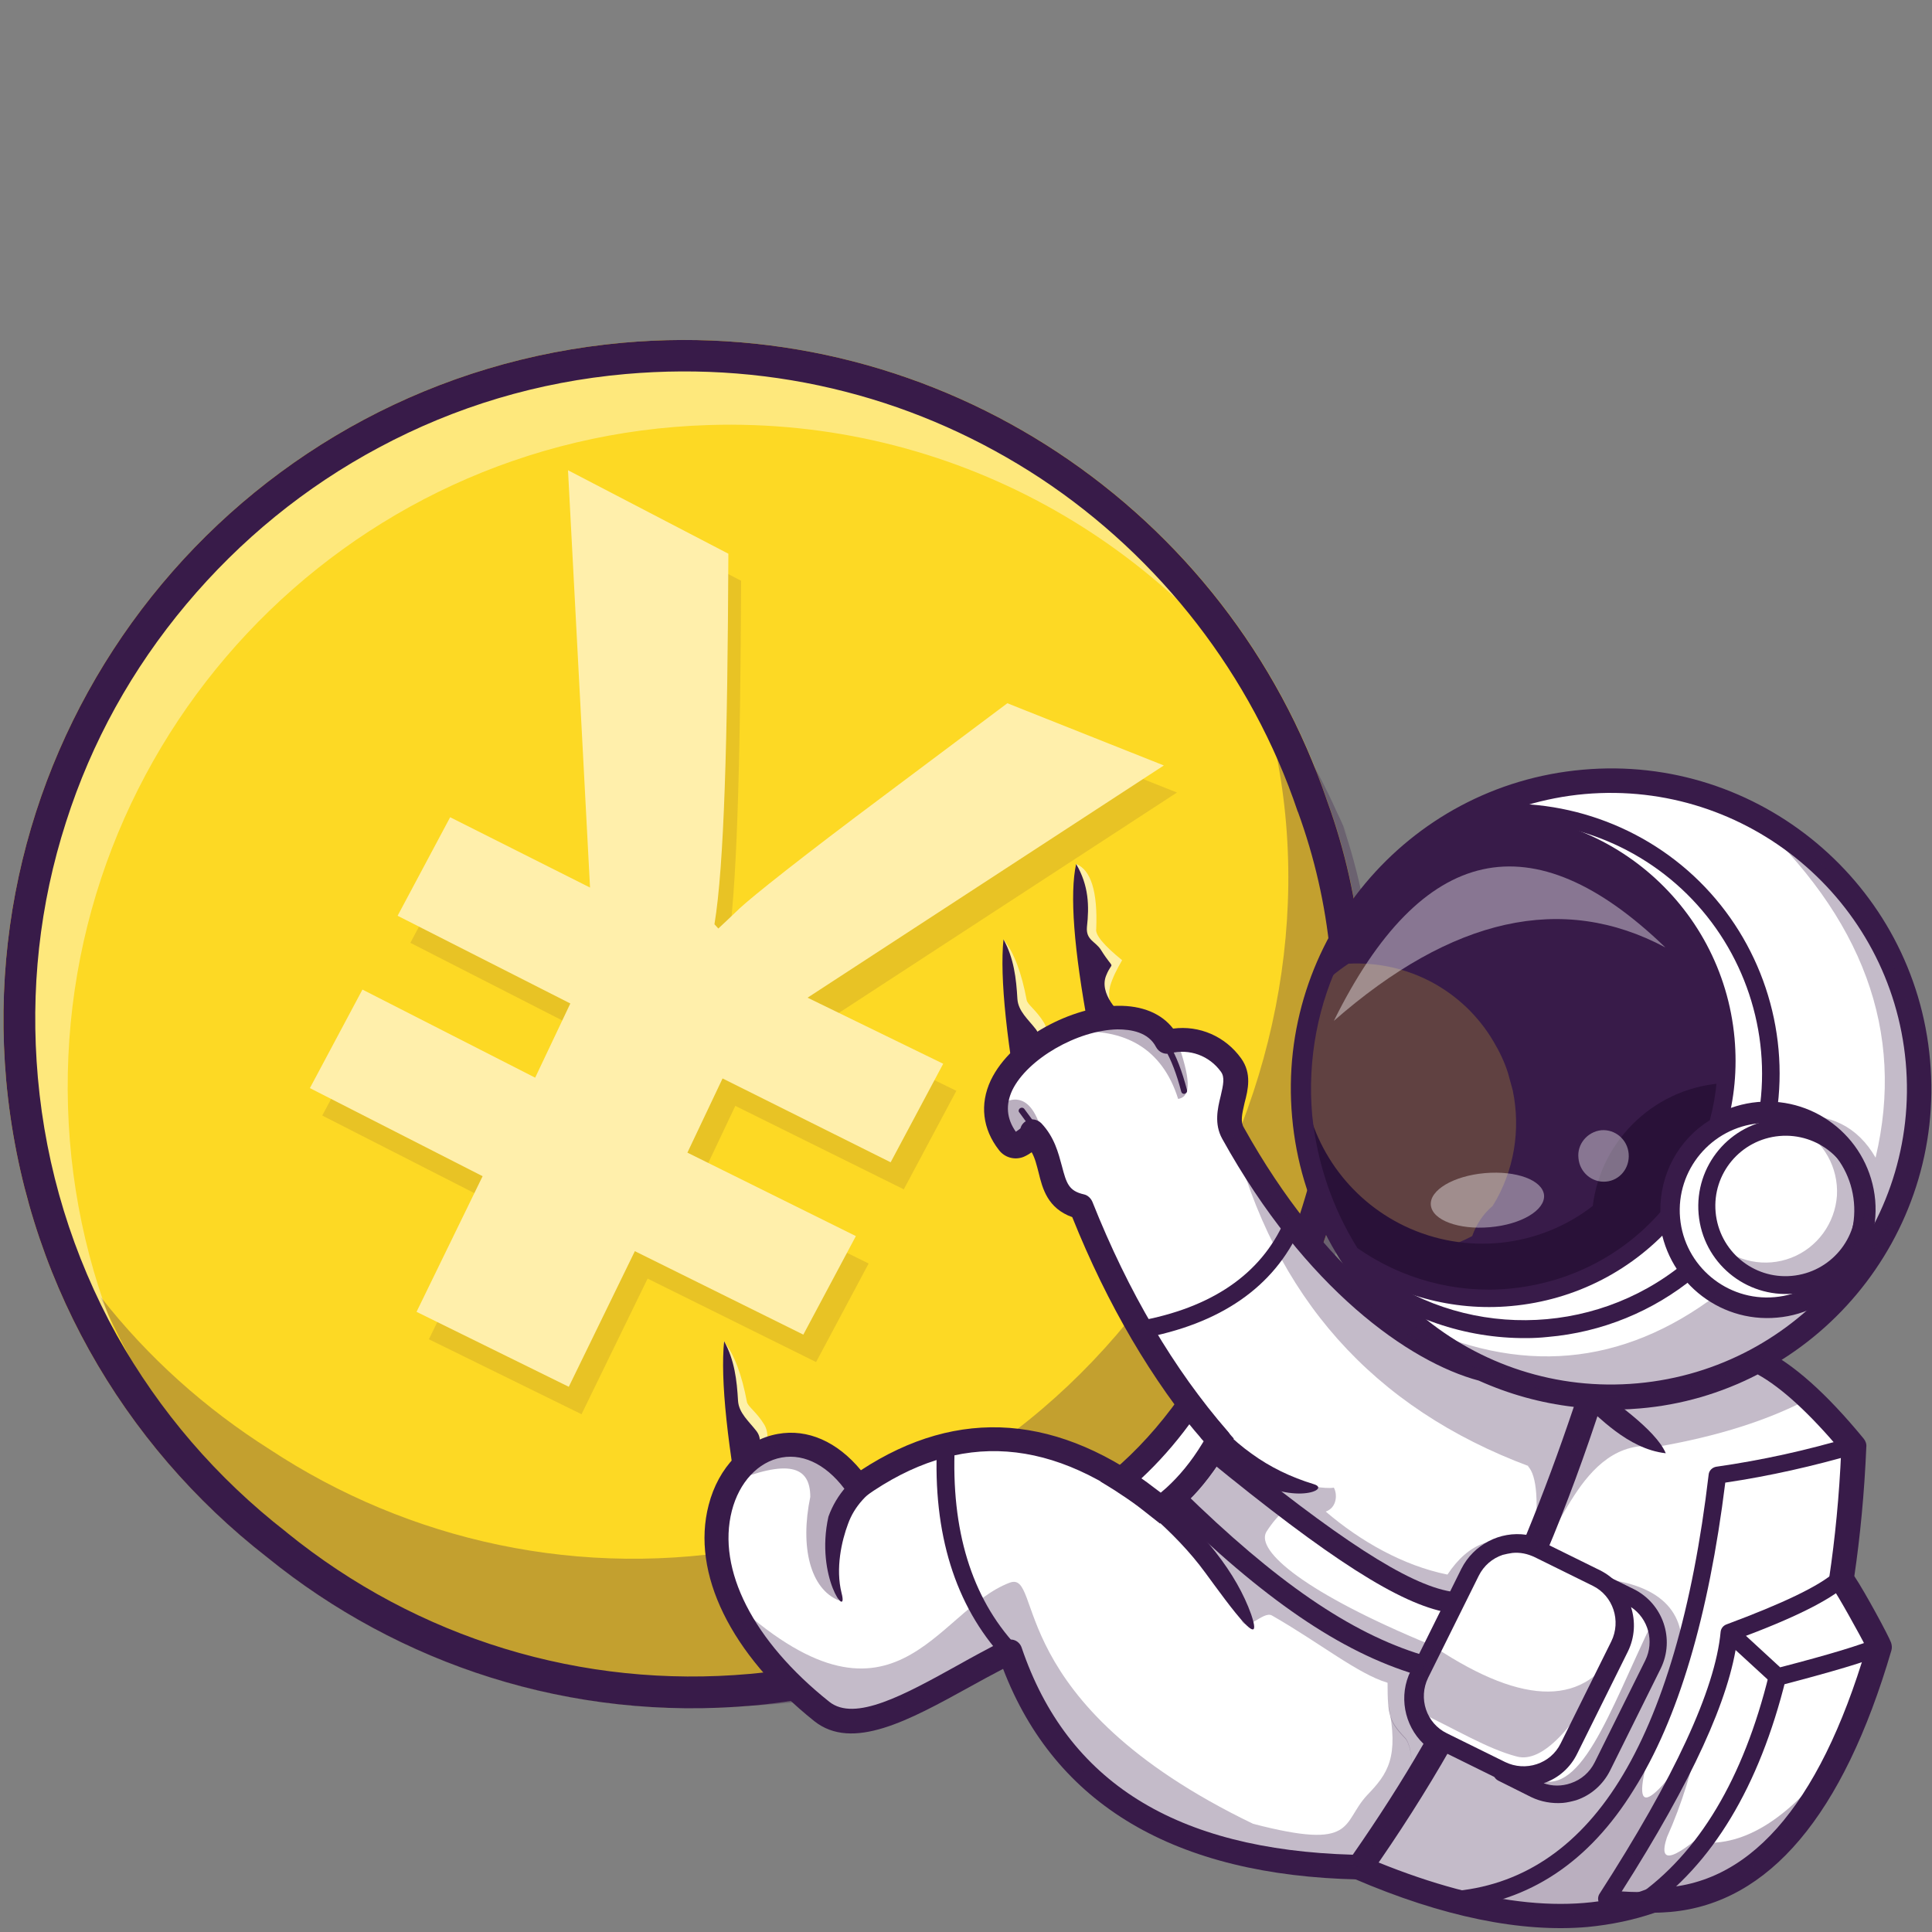
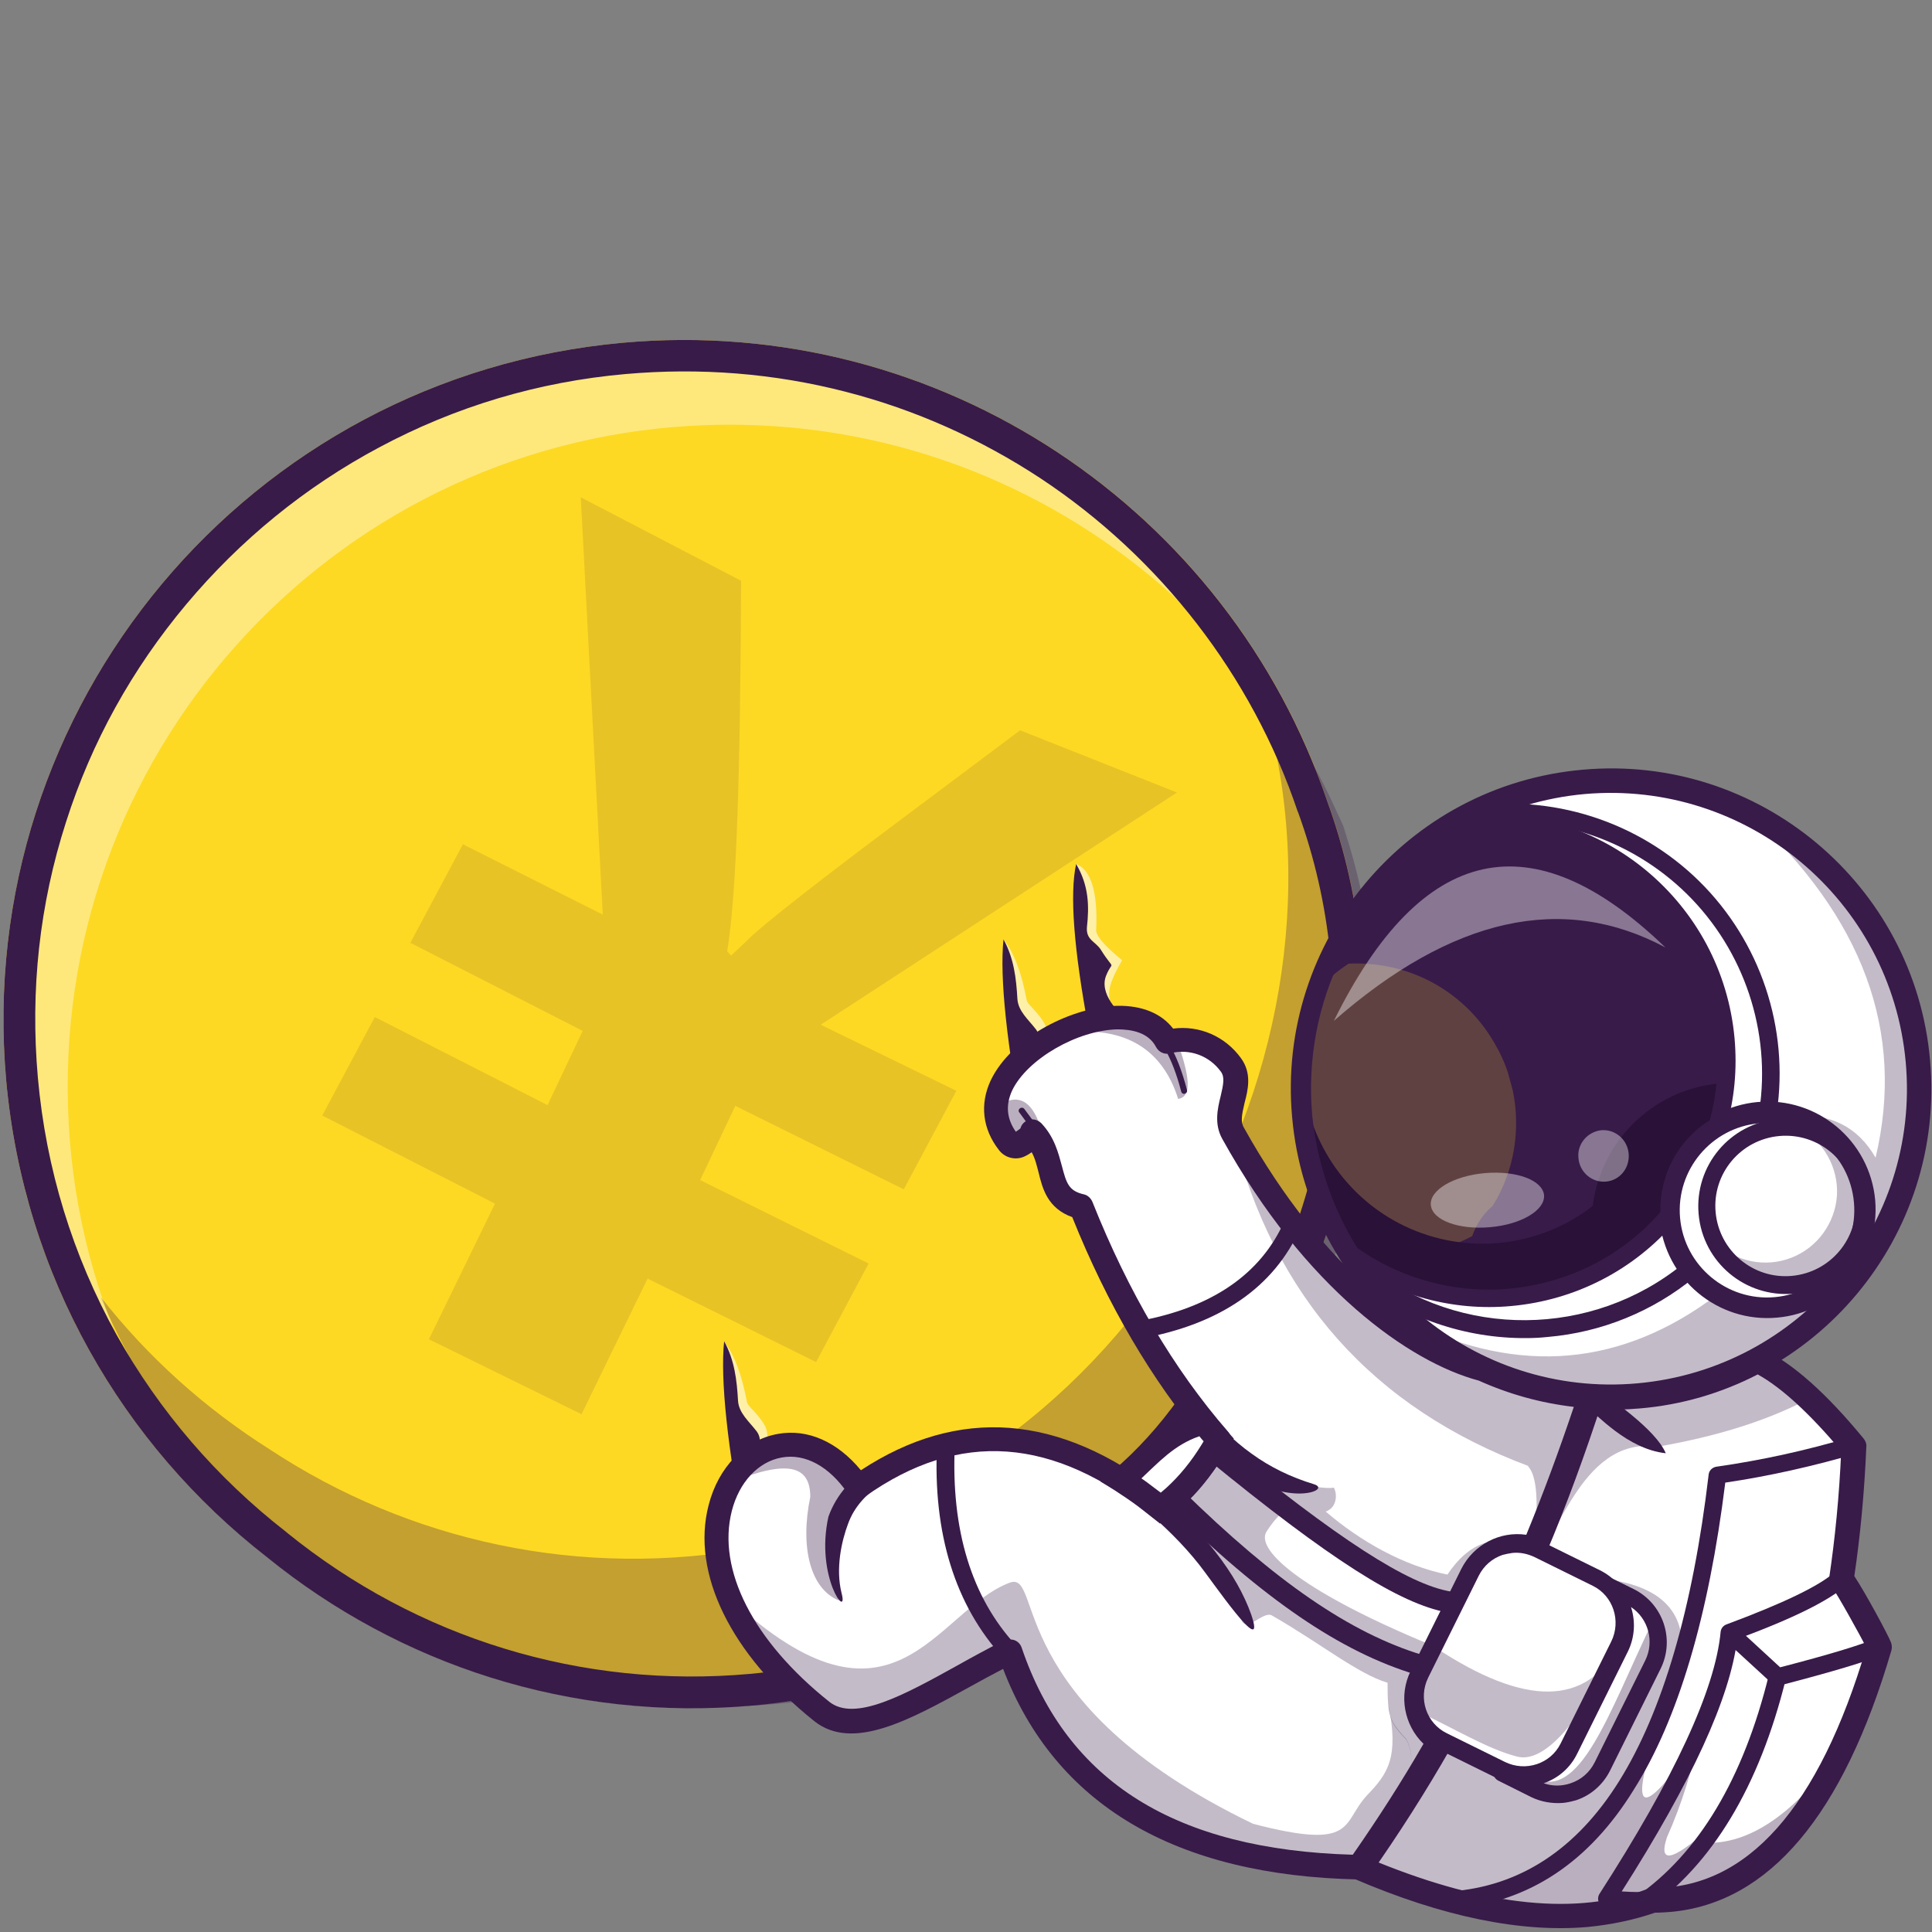
<svg xmlns="http://www.w3.org/2000/svg" version="1.1" id="图层_1" x="0px" y="0px" viewBox="0 0 500 500" style="enable-background:new 0 0 500 500;" xml:space="preserve">
  <rect x="0" y="0" width="500" height="500" fill="#808080" stroke="none" />
  <style type="text/css"> .st0{fill-rule:evenodd;clip-rule:evenodd;fill:#FDD924;} .st1{opacity:0.3;} .st2{fill-rule:evenodd;clip-rule:evenodd;fill:#381B49;} .st3{opacity:0.4;} .st4{fill:#FFFFFF;} .st5{opacity:0.6;} .st6{fill-rule:evenodd;clip-rule:evenodd;fill:#FFFFFF;} .st7{fill:#381B49;} .st8{opacity:0.2;} .st9{opacity:0.35;} .st10{opacity:0.8;} .st11{fill-rule:evenodd;clip-rule:evenodd;fill:#291138;} .st12{fill:#E8C325;} .st13{fill:#FFEFAB;} </style>
  <g>
    <g>
      <path class="st0" d="M343.5,207.3c37.2,102.1-38.8,224.2-148.7,234c-47.2,4.2-91.6-10.7-125.7-38.4C31.8,374,6.2,330.3,1.6,279.6 C-7,182.9,64.4,97.4,161.2,88.7C243.7,81.3,318,132.2,343.5,207.3z" />
    </g>
    <g>
      <g class="st1">
        <path class="st2" d="M92.3,413.3c35.8,23.7,80.5,33.9,126,25.3c99.8-18.9,160.8-131.7,129.3-224.8c0.7,1.5,1.3,2.9,1.9,4.4 c-1.1-2.8-2.3-5.5-3.6-8.2c-5.6-12.5-12.7-24-20.9-34.6c31.7,93.2-29.3,206.1-129.2,225c-45.5,8.6-90.2-1.7-126-25.3 c-16.6-10.5-31.5-23.8-43.7-39.4c0.1,0.4,0.3,0.9,0.5,1.3C40.5,369.1,63.7,395.3,92.3,413.3z" />
      </g>
    </g>
    <g class="st3">
      <path class="st4" d="M17.6,286.5C14.7,192,88.9,112.9,183.4,110c63-2,119.1,30.4,150.4,80.2C306.1,129.3,243.8,87.8,172.7,90 C78.1,93,3.9,172,6.8,266.5c1,31.5,10.4,60.8,26.1,85.7C23.7,332.1,18.3,309.9,17.6,286.5z" />
    </g>
    <g>
      <g class="st5">
        <path class="st6" d="M269.3,279.1c-5.2-15.3-9.2-27-9.6-36c2.8,3.5,4.7,8.8,6,15.7c0.2,1.2,2.5,2.6,4.5,5.9 c1.3,2.2,0.8,5,0.2,7.3C269.8,274.2,269.9,276.2,269.3,279.1" />
      </g>
      <g>
        <path class="st2" d="M272.7,281.7c-3.5,3.7-6,8.1-7.5,13.1c-4.7-24.5-6.5-41.8-5.5-51.7c2.7,4.9,3.3,10.1,3.6,15.4 c0.2,3.2,2.8,5.3,4.8,7.9c1.8,2.4,0.2,4.8,0.4,7.2C268.9,278.2,271.5,280.6,272.7,281.7" />
      </g>
      <g class="st5">
        <path class="st6" d="M288.4,261.5c-7.4-10.7-10.7-23.3-9.9-37.9c3.8,1.5,5.6,7.1,5.2,16.8c-0.3,1.5,1.9,4.2,6.7,8.1 c-1.4,2.4-2.5,4.6-3.1,6.7C286.7,257.8,287.1,259.9,288.4,261.5z" />
      </g>
      <g>
        <path class="st2" d="M281.7,266.1c3.6-1.4,7-2.1,10.2-2.2c-2.3-1.5-7.6-6.8-5.6-11.5c1.7-4.2,2.3-0.7-1.4-6.6 c-1.4-2.2-3.9-2.5-3.6-5.9c0.6-5.4,0.5-10.7-2.8-16.3C276.8,231.4,277.9,245.6,281.7,266.1" />
      </g>
    </g>
    <g>
      <path class="st7" d="M161.9,96.8c19.3-1.7,38.4-0.2,57,4.6c17.9,4.6,34.9,12.2,50.4,22.4c31,20.5,54.7,51.1,66.5,86.1 c0,0.1,0,0.1,0.1,0.2c8.6,23.6,11.1,48.7,7.4,74.7c-3.5,24.5-12.5,48.8-26.2,70.3c-13.6,21.4-31.7,39.8-52.2,53.2 c-21.8,14.3-45.7,22.6-70.8,24.9c-43.4,3.9-86-9.1-119.9-36.6c0,0-0.1-0.1-0.1-0.1c-18-14-32.8-31.2-43.9-51 c-11.4-20.6-18.3-43-20.4-66.6c-2-22.6,0.4-44.8,7.3-66.2c6.6-20.7,17.1-39.6,31.1-56.3c14-16.7,30.8-30.4,49.9-40.6 C117.9,105.2,139.3,98.8,161.9,96.8 M161.2,88.7C64.4,97.4-7,182.9,1.6,279.6C6.2,330.3,31.8,374,69.1,403 c34.1,27.7,78.5,42.6,125.7,38.4c109.9-9.8,185.8-131.9,148.7-234C318,132.2,243.7,81.3,161.2,88.7L161.2,88.7z" />
    </g>
    <g>
      <ellipse transform="matrix(0.995 -0.104 0.104 0.995 -27.087 44.969)" class="st6" cx="417" cy="281.8" rx="79.7" ry="79.7" />
    </g>
    <g>
      <path class="st7" d="M424.3,364.3c-45.5,4.1-85.9-29.6-89.9-75.2c-4.1-45.5,29.6-85.9,75.2-89.9c45.5-4.1,85.9,29.6,89.9,75.2 C503.6,319.9,469.9,360.3,424.3,364.3z M410.1,205.5c-42,3.8-73.2,41-69.4,83.1c3.8,42,41,73.2,83.1,69.4s73.2-41,69.4-83.1 C489.4,232.9,452.2,201.8,410.1,205.5z" />
    </g>
    <g>
      <path class="st2" d="M349.7,324.6c-6.6-10.4-10.9-22.5-12.1-35.7c-2.8-31.3,12.9-60,38.1-75.3c1.4-0.2,2.8-0.4,4.3-0.5 c33.9-3,63.8,22,66.8,55.8c0.7,7.8-0.1,15.3-2.1,22.4c-7.9,4.6-13,13.5-12.5,23.2c-10.1,11.8-24.6,19.7-41.2,21.2 C375.6,337.1,361.2,332.8,349.7,324.6z" />
    </g>
    <g class="st8">
      <g>
        <path class="st0" d="M390.3,277.8c0.4,1.5,0.8,2.9,1.2,4.4c2.1,10.1,0.4,20.9-5.2,29.9l0,0c-2.4,2-4.2,4.7-5.3,7.8 c-8.3,4.4-18.1,6.1-27.9,4.2c-17-15.2-21.2-42.6-8.5-71.4c1.4-1.2,2.9-2.3,4.4-3.3c15.3-0.8,29.7,6.9,37.5,20.1 C388.1,272.2,389.4,274.9,390.3,277.8" />
      </g>
    </g>
    <g>
      <path class="st7" d="M390.9,336.5c-14.8,1.3-29.6-2.7-41.7-11.3c-0.1-0.1-0.1-0.1-0.2-0.2c-7-10.9-11.1-23-12.2-36 c-2.8-30.8,12-59.9,38.4-76c0.1-0.1,0.2-0.1,0.3-0.1c1.5-0.2,2.9-0.4,4.3-0.5c34.2-3.1,64.6,22.3,67.6,56.5 c0.7,7.7,0,15.3-2.1,22.7c-0.1,0.2-0.2,0.3-0.3,0.4c-8,4.7-12.6,13.3-12.1,22.5c0,0.2-0.1,0.4-0.2,0.5 C422,327.4,407.2,335,390.9,336.5z M350.2,324c11.8,8.4,26.2,12.2,40.6,11c15.8-1.4,30.2-8.8,40.5-20.7 c-0.4-9.6,4.4-18.5,12.6-23.4c2-7.1,2.7-14.4,2-21.8c-3-33.4-32.6-58.1-66-55.2c-1.3,0.1-2.7,0.3-4.1,0.5 c-25.9,15.8-40.3,44.3-37.6,74.5C339.4,301.5,343.4,313.4,350.2,324z" />
    </g>
    <g>
      <path class="st7" d="M464.2,334.8c-12.5,1.1-23.5-8.1-24.6-20.6c-1.1-12.5,8.1-23.5,20.6-24.6c12.5-1.1,23.5,8.1,24.6,20.6 S476.6,333.6,464.2,334.8z M460.5,294c-10,0.9-17.4,9.7-16.5,19.7c0.9,10,9.7,17.4,19.7,16.5c10-0.9,17.4-9.7,16.5-19.7 C479.4,300.5,470.5,293.1,460.5,294z" />
    </g>
    <g>
      <path class="st7" d="M459.9,341c-15.4,1.4-29-10-30.4-25.4c-1.4-15.4,10-29,25.4-30.4c15.4-1.4,29,10,30.4,25.4 C486.6,326,475.2,339.7,459.9,341z M455.3,290.7c-12.4,1.1-21.6,12.1-20.5,24.5c1.1,12.4,12.1,21.6,24.5,20.5s21.6-12.1,20.5-24.5 C478.7,298.7,467.7,289.6,455.3,290.7z" />
    </g>
    <g>
      <path class="st6" d="M454.9,351.9L454.9,351.9c-9.3,5-19.7,8.3-30.8,9.3c-4.2,0.4-8.4,0.4-12.6,0.1l0,0 c-4.4,13.6-9.3,26.8-14.6,39.6c-6.1-2.1-13,0.6-15.9,6.5l-13.1,26.4c-3,6-0.9,13.2,4.6,16.7c-6.5,11.3-13.4,22.2-20.8,32.7 c30.9,13.2,56.2,16,76,8.4c26.3,0.2,45.9-21.6,58.7-65.6c-0.8-2.1-8.6-16.2-9.8-17.5c1.6-10.5,2.7-22,3.2-34.4 C470.4,362.9,462.1,355.5,454.9,351.9z" />
    </g>
    <g class="st1">
      <path class="st2" d="M414.7,457.1c-3.2,6.4-11,9.1-17.5,5.9l-8.6-4.3c6.4,3.2,14.3,0.5,17.5-5.9l13.1-26.4c2-4,1.7-8.6-0.3-12.2 c1.8,3.5,1.9,7.8,0,11.6l-2.7,5.4l-10.4,21c-3.2,6.4-11,9.1-17.5,5.9l-15-7.4c-2.4-1.2-4.3-3.1-5.5-5.3c0.8,1.6,1.9,3,3.2,4.1 c0.4,0.4,0.9,0.7,1.3,1c-0.6,1-1.1,2-1.7,3c-2.6,4.4-5.2,8.7-7.9,12.9c-3.6,5.7-7.3,11.3-11.2,16.8c11.3,4.9,21.9,8.3,31.8,10.4 c13.7-7.4,23.7-14.4,29.8-21c9.1-10.3,16.4-24.8,22-43.3c1.6-12.5-5.7-19.5-22-20.9c1,0.5,1.9,1.1,2.7,1.8l6.2,3.1 c6.4,3.2,9.1,11.1,5.9,17.5L414.7,457.1z" />
    </g>
    <g>
      <path class="st7" d="M410.9,498.7c-17.2,1.5-37.5-2.6-60.5-12.5c-0.9-0.4-1.5-1.1-1.8-2c-0.3-0.9-0.1-1.9,0.5-2.7 c6.8-9.6,13.3-19.7,19.3-30.1c-5-4.8-6.5-12.5-3.3-18.9l13.1-26.4c3.1-6.3,10-9.8,16.8-8.8c4.9-11.9,9.4-24.2,13.5-36.8 c0.1-0.3,0.2-0.5,0.4-0.8c0.6-0.9,1.7-1.5,2.9-1.4c4,0.3,8.1,0.2,12.1-0.1c10.5-0.9,20.4-3.9,29.6-8.9c0.9-0.5,2-0.5,2.9-0.1 c7.7,3.8,16.2,11.3,25.9,23.1c0.5,0.6,0.8,1.4,0.7,2.2c-0.5,11.9-1.6,23.2-3.1,33.4c2.8,4.2,8.9,15.5,9.5,17.2 c0.2,0.6,0.3,1.3,0.1,2c-12.5,42.7-31.7,65.4-57.1,67.7c-1.4,0.1-2.7,0.2-4.1,0.2C422.8,496.9,417,498.1,410.9,498.7z M356.5,481.9c28.3,11.5,51.9,13.9,70,6.9c0.4-0.1,0.8-0.2,1.2-0.2c24.4,0.2,43-20.7,55.3-62.2c-1.7-3.4-7.6-14-8.8-15.5 c-0.6-0.7-0.9-1.7-0.8-2.6c1.5-10.1,2.6-21.1,3.1-32.8c-8.1-9.6-15.3-16.3-21.6-19.8c-9.5,4.9-19.8,7.9-30.5,8.8 c-3.5,0.3-7.1,0.4-10.6,0.3c-4.2,12.8-8.9,25.4-14,37.5c-0.6,1.5-2.4,2.3-3.9,1.8c-4.7-1.6-9.8,0.5-12,4.9l-13.1,26.4 c-2.2,4.5-0.7,9.9,3.5,12.7c1.4,0.9,1.9,2.8,1,4.2C369.3,462.4,363,472.4,356.5,481.9z M474.2,410.7 C474.2,410.8,474.2,410.8,474.2,410.7C474.2,410.8,474.2,410.8,474.2,410.7z" />
    </g>
    <g class="st9">
      <path class="st2" d="M424.1,492.9c1.2-0.4,2.4-0.8,3.5-1.2c20.3,0.2,36.6-12.9,48.9-39.1c-12,16.8-23.8,24.9-35.5,24.3 C433.3,482.8,427.6,488.2,424.1,492.9" />
    </g>
    <g>
      <path class="st7" d="M457.7,290.1c-0.2,0-0.4,0-0.5,0c-1.2-0.2-2.1-1.3-1.9-2.6c3.1-20.5-3.9-41.5-18.7-56.1 c-14.8-14.6-35.8-21.3-56.4-18c-1.2,0.2-2.4-0.6-2.6-1.9c-0.2-1.2,0.6-2.4,1.9-2.6c21.9-3.6,44.5,3.6,60.3,19.2 c15.8,15.6,23.3,38,20,60C459.6,289.3,458.7,290,457.7,290.1z" />
    </g>
    <g>
      <path class="st7" d="M400.6,346c-1.9,0.2-3.7,0.3-5.6,0.3c-15.8,0.1-31.4-5.2-43.8-15.1c-1-0.8-1.1-2.2-0.4-3.2 c0.8-1,2.2-1.1,3.2-0.4c23.8,19,58.1,18.7,81.7-0.6c1-0.8,2.4-0.7,3.2,0.3c0.8,1,0.7,2.4-0.3,3.2 C427.8,339.4,414.5,344.8,400.6,346z" />
    </g>
    <g>
      <g class="st5">
        <path class="st6" d="M196.9,383.1c-5.2-15.3-9.2-27-9.6-36c2.8,3.5,4.7,8.8,6,15.7c0.2,1.2,2.5,2.6,4.5,5.9 c1.3,2.2,0.8,5,0.2,7.3C197.5,378.2,197.5,380.2,196.9,383.1" />
      </g>
      <g>
        <path class="st2" d="M200.4,385.7c-3.5,3.7-6,8.1-7.5,13.1c-4.7-24.5-6.5-41.8-5.5-51.7c2.7,4.9,3.3,10.1,3.6,15.4 c0.2,3.2,2.8,5.3,4.8,7.9c1.8,2.4,0.2,4.8,0.4,7.2C196.5,382.2,199.2,384.6,200.4,385.7" />
      </g>
    </g>
    <g>
      <path class="st6" d="M396.9,400.9c-6.1-2.1-13,0.6-15.9,6.5l-13.1,26.4c-3,6-0.9,13.2,4.6,16.7c-6.5,11.3-13.4,22.2-20.8,32.7 c-47.8-1-77.9-19.6-90.3-55.8c-19.1,9.5-38.2,23.8-48.6,15.5c-55.1-44.2-13-90.6,9.3-58.2c25.5-18,51.6-16.2,78.3,5.5 c5.5-3.8,10.5-9.7,15.1-17.6c-14.3-16.4-26.2-36.6-35.6-60.4c-10.2-2.5-5.8-12.1-12.6-19.3c0.2,1-2.7,2.9-3.6,3.3 c-1,0.4-2.1,0.1-2.7-0.8c-15.8-20.1,31.9-43.7,41.1-26c6.2-1.6,12.8,0.8,16.5,6s-2.6,12,0.5,17.6c22,39.5,48.3,56.8,64.7,61.1l0,0 c8.6,4,17.9,6.4,27.7,7l0,0C407.1,375,402.2,388.2,396.9,400.9z" />
    </g>
    <g>
      <path class="st7" d="M351.9,486.4c-0.1,0-0.2,0-0.3,0c-47.5-1-78.5-19.3-92-54.5c-2.9,1.5-5.8,3.1-8.7,4.7 c-15.6,8.6-30.3,16.7-40.2,8.8c-21.6-17.3-31.9-38.3-27.3-55.9c2.5-9.8,9.4-16.9,17.9-18.4c7.7-1.4,15.4,2,21.5,9.4 c25.3-16.6,51.4-14.6,77.7,5.9c3.9-3.2,7.7-7.6,11.1-13.2c-13.5-16-25-35.5-34.1-58.2c-6.4-2.3-7.7-7.4-8.7-11.5 c-0.5-1.9-0.9-3.7-1.8-5.3c-1.1,0.8-2.1,1.2-2.1,1.2c-2.3,0.9-4.9,0.2-6.4-1.8c-4.2-5.4-5-11.8-2.1-18 c5.4-11.3,21.3-19.1,32.8-19.3c6.4-0.1,11.4,2,14.4,5.9c6.8-0.9,13.5,2,17.6,7.7c2.8,3.9,1.8,8.1,0.9,11.5c-0.7,3-1.1,4.9-0.2,6.4 c20.7,37.2,46,55.2,62.8,59.6c0.2,0,0.4,0.1,0.6,0.2c8.3,3.9,17.3,6.1,26.6,6.8c1.1,0.1,2.1,0.7,2.6,1.8c0.4,0.8,0.4,1.7,0.2,2.4 c-4.4,13.6-9.3,27-14.7,39.7c-0.6,1.5-2.4,2.3-3.9,1.8c-4.7-1.6-9.8,0.5-12,4.9l-13.1,26.4c-2.2,4.5-0.7,9.9,3.5,12.7 c1.4,0.9,1.9,2.8,1,4.2c-6.5,11.4-13.6,22.5-21,33C353.7,485.9,352.8,486.3,351.9,486.4z M261.1,424.3c0.5,0,1,0,1.5,0.2 c0.8,0.3,1.5,1,1.8,1.9c11.8,34.8,39.9,52.3,85.7,53.6c6.4-9.2,12.6-18.8,18.3-28.7c-5-4.8-6.5-12.5-3.3-18.9l13.1-26.4 c3.2-6.3,10-9.8,16.8-8.8c4.4-10.7,8.5-21.8,12.3-33.1c-8.6-1-16.8-3.3-24.6-6.8c-18-4.8-44.9-23.8-66.4-62.6 c-2.1-3.8-1.2-7.8-0.4-11c0.7-3,1.1-4.9,0.1-6.3c-3-4.2-8.2-6.1-13.2-4.8c-1.4,0.4-2.9-0.3-3.6-1.6c-2-3.9-6.5-4.6-10-4.6 c-10.4,0.2-23.3,7.7-27.2,15.7c-1.8,3.8-1.5,7.4,0.9,10.8c0.4-0.3,0.9-0.6,1.2-0.9c0.2-0.8,0.8-1.6,1.7-2c1.2-0.6,2.7-0.3,3.7,0.7 c3.4,3.6,4.4,7.7,5.3,11c1.2,4.6,1.8,6.5,5.7,7.4c1,0.2,1.8,1,2.2,1.9c9.3,23.4,21.1,43.4,35.1,59.5c0.9,1,1,2.5,0.4,3.7 c-4.8,8.2-10.2,14.5-16,18.6c-1.2,0.8-2.7,0.8-3.8-0.1c-25.7-20.9-50.1-22.7-74.5-5.4c-0.7,0.5-1.5,0.7-2.4,0.5 c-0.8-0.1-1.6-0.6-2.1-1.3c-4.8-7-11-10.4-17.1-9.3c-6.1,1.1-11,6.4-12.9,13.8c-3.9,15.2,5.5,33.7,25.2,49.4 c6.6,5.3,19.5-1.8,33.2-9.4c3.9-2.2,8-4.4,12.1-6.5C260.3,424.5,260.7,424.3,261.1,424.3z" />
    </g>
    <g class="st9">
      <path class="st2" d="M271.1,300.3c-1.9-14.3-6.4-18.8-13.4-13.7c-0.1,2.9,0.9,5.9,3.2,8.9c0.6,0.8,1.7,1.2,2.7,0.8 c1-0.4,3.8-2.3,3.6-3.3C269.4,295.3,270.4,297.9,271.1,300.3" />
    </g>
    <g class="st9">
      <path class="st2" d="M277.6,267.1l-1.1-0.9c10.2-4.3,21.5-4.4,25.5,3.4c0.8-0.2,1.7-0.4,2.6-0.4c3.4,9.7,3.9,14.6,0.3,15.2 C300.8,271.3,291,266,277.6,267.1" />
    </g>
    <g class="st9">
      <path class="st2" d="M223.4,383.8c-7.4,6.8-9.4,18.9-6.3,30.4c-7.4-3-10.1-13.8-7.4-26.8c0-8.1-5.8-9.8-20.7-3.7l1.2-1.9 c7.3-10.3,21.6-11.8,31.8,2.9C222.5,384.4,223,384.1,223.4,383.8" />
    </g>
    <g class="st1">
      <path class="st2" d="M324.3,472c-65.3-31.5-54.1-65.7-63-62.4c-19.3,7.3-29.9,43.5-72.3,4.2l0,0c3.9,9.2,11.4,19.2,23.7,29.1 c10.4,8.4,29.6-6,48.6-15.5c12.4,36.2,42.5,54.8,90.3,55.8c3.9-5.5,7.6-11.1,11.2-16.8c2.3-3.9,3.7-12.2,1.1-16.4 c-3.1-3.3-4.2-4.9-4.6-8.9c2.8,13.7-0.1,17.9-5.5,23.5C347.1,471.8,351.2,479,324.3,472" />
    </g>
    <g class="st1">
      <path class="st2" d="M293.8,385.4c11.4,8.1,20.5,19.2,27.3,33.3c1.1,4.6,5.7-2,8.1-0.6c12.4,7.1,22.2,15.1,29.9,17.4 c0,8.9,0.5,10.2,4.8,14.7c2.6,4.2,1.1,12.5-1.1,16.4c2.7-4.3,5.3-8.6,7.9-12.9c0.2-1.3,0.4-2.6,0.4-4c-1.4-1.2-2.5-2.6-3.2-4.1 c-2-3.6-2.3-8.2-0.4-12.1c-0.4-0.9-0.8-1.8-1.2-2.7c-4-1.1-8.4-2.8-13.1-5.3c-3-1.5-6.1-3.2-9.1-5c7.5,4.4,15.2,7.9,23.2,10.6 c1.5-3.7,1.2-4.4,3-5.4c-32.5-13.4-45.3-24.3-42.6-29.2c1.5-2.4,3.3-4.5,5.3-6.1l-0.1,0.1c5.7,4.4,10.9,8.1,15.7,11.3 c8.7,4,17.5,8.3,26.5,12.9c2.9-6.6,6.5-11,10.8-13.2c2.8-1.6,6.3-2.2,9.5-1.4c0.5,0.1,1.1,0.2,1.6,0.3c0,0,0-0.1,0-0.1 c-10.1-4-17.1-0.8-22.4,7.2c-11.4-2.3-22.5-8.6-31.5-16.3c3-1.1,3-4.6,2.1-6.2c-2.4,0.4-7.1-0.6-9.3-1.2 c-9.3-2.7-14.2-4.7-21.7-12.3c0.4,0.5,0.9,1,1.3,1.5c-4.6,7.9-9.6,13.7-15.1,17.6C298.2,388.5,296,386.9,293.8,385.4" />
    </g>
    <g class="st1">
      <path class="st2" d="M319,293.2c10.7,42.4,36.3,71.2,76.8,86.3l-0.4-0.1c2.4,2.5,2.9,9.6,1.5,21.1c0,0,0.1,0,0.1,0 c2.5-5.9,4.9-12,7.1-18.1c2.6-6.9,5-13.9,7.3-21l0,0c-9.8-0.7-19.2-3.1-27.7-7l0,0C367.3,350,341,332.7,319,293.2" />
    </g>
    <g>
      <path class="st7" d="M404.4,466.6c-2.8,0.2-5.6-0.3-8.1-1.5l-8.6-4.3c-1.1-0.6-1.6-1.9-1-3c0.6-1.1,1.9-1.6,3-1l0,0 c2.6,1.3,5.5,1.5,8.2,0.5c2.7-0.9,4.9-2.8,6.2-5.4l13.1-26.4c2.6-5.2,0.5-11.6-4.6-14.3c-1.1-0.6-1.5-1.9-1-3c0.6-1.1,1.9-1.5,3-1 l8.3,4.1c7.5,3.8,10.6,12.9,6.9,20.5l-13.1,26.4c-1.8,3.6-4.9,6.4-8.8,7.7C406.8,466.2,405.6,466.5,404.4,466.6z M399.5,461.5 c2.2,0.8,4.7,0.8,7,0c2.7-0.9,4.9-2.8,6.2-5.4l13.1-26.4c2.4-4.9,0.8-10.8-3.7-13.8c1.2,3.7,1,7.8-0.8,11.5l-13.1,26.4 C406.4,457.5,403.3,460.2,399.5,461.5z" />
    </g>
    <g>
      <path class="st7" d="M460.2,436.2c-0.6,0.1-1.3-0.2-1.7-0.6l-12.3-11.3c-0.9-0.8-1-2.3-0.1-3.2c0.8-0.9,2.3-1,3.2-0.1l11.4,10.5 c12.7-3.3,21-5.8,24.8-7.5c1.1-0.5,2.5,0,3,1.2c0.5,1.1,0,2.5-1.2,3c-4.2,1.8-12.9,4.4-26.7,8 C460.4,436.1,460.3,436.2,460.2,436.2z" />
    </g>
    <g>
      <path class="st7" d="M424.9,495c-0.8,0.1-1.6-0.3-2.1-1c-0.7-1-0.5-2.4,0.6-3.1c16.2-11.2,27.8-30.6,34.4-57.5 c0.3-1.2,1.5-2,2.7-1.7c1.2,0.3,2,1.5,1.7,2.7c-6.9,28-19.1,48.2-36.2,60.1C425.6,494.8,425.2,494.9,424.9,495z" />
    </g>
    <g>
      <path class="st7" d="M376.7,493.9c-0.3,0-0.6,0.1-1,0.1c-1.2,0.1-2.3-0.8-2.4-2.1c-0.1-1.2,0.8-2.3,2.1-2.4c0,0,0,0,0,0 c17.9-1.3,32.6-10.9,43.6-28.5c11.2-17.9,19.1-44.6,23.2-79.4c0.1-1,0.9-1.8,1.9-2c11.9-1.7,23.7-4.3,35-7.7 c1.2-0.3,2.5,0.3,2.8,1.5c0.4,1.2-0.3,2.5-1.5,2.8c-11,3.2-22.4,5.8-33.9,7.5c-4.3,34.6-12.2,61.3-23.7,79.5 C411.2,482,395.6,492.2,376.7,493.9z" />
    </g>
    <g>
      <path class="st7" d="M409.9,363.5c-1.2-0.9-1.4-2.6-0.5-3.7c0.9-1.2,2.6-1.4,3.7-0.5c3.5,2.6,15.4,10.6,18,16.8 C421.1,375,413.4,366.1,409.9,363.5" />
    </g>
    <g>
      <path class="st7" d="M375.3,417.3c-0.2,0-0.5,0-0.7,0c-12.3-2.2-30.4-13.7-62.4-39.9c-1.2-0.9-1.3-2.7-0.4-3.8 c0.9-1.2,2.7-1.3,3.8-0.4c30.8,25.2,48.7,36.8,59.9,38.7c1.5,0.3,2.5,1.7,2.2,3.1C377.5,416.3,376.5,417.2,375.3,417.3z" />
    </g>
    <g>
      <path class="st7" d="M367.5,433.5c-0.3,0-0.7,0-1-0.1c-19.6-5.9-39.5-19.5-64.4-44c-1.1-1-1.1-2.8,0-3.8c1-1.1,2.8-1.1,3.8,0 c24.3,23.8,43.5,37,62.2,42.7c1.4,0.4,2.2,1.9,1.8,3.4C369.5,432.7,368.5,433.4,367.5,433.5z" />
    </g>
    <g>
      <path class="st7" d="M306.6,366.2c-0.9-1.2-0.6-2.9,0.6-3.7c1.2-0.9,2.9-0.6,3.7,0.6c3.8,5.3,8.1,9.6,13,13.1 c4.8,3.5,10.2,6.1,16.1,7.9c5,1.5-7.1,6.1-19.3-3.5C315.5,376.7,310.7,371.9,306.6,366.2" />
    </g>
    <g>
      <path class="st7" d="M294.8,389.4c-1.1-1-1.3-2.6-0.3-3.8c1-1.1,2.6-1.3,3.8-0.3c6.6,5.6,12.1,11,16.3,16.4 c4.3,5.5,7.3,10.8,9.2,16.1c4.3,12.6-10.4-9.1-13.4-12.8C306.4,399.9,301.2,394.7,294.8,389.4" />
    </g>
    <g>
      <path class="st7" d="M226.7,378.6c1.3-0.7,2.9-0.3,3.7,1c0.7,1.3,0.3,2.9-1,3.7c-5,2.9-8.3,6.6-9.9,11c-1.7,4.5-3.3,11.6-1.7,18 c1.9,7.2-6.9-4.1-3.4-19.8C216.5,386.7,220.6,382.1,226.7,378.6" />
    </g>
    <g>
      <path class="st7" d="M261.5,429.7c-0.7,0.1-1.4-0.2-1.9-0.7c-12.4-13.5-18.2-32.1-17.1-55.1c0.1-1.2,1.1-2.2,2.4-2.2 c1.2,0.1,2.2,1.1,2.2,2.4c-1,21.8,4.3,39.3,15.9,51.8c0.8,0.9,0.8,2.3-0.1,3.2C262.5,429.5,262,429.7,261.5,429.7z" />
    </g>
    <g>
      <path class="st7" d="M295.2,346.3c-1.2,0.1-2.2-0.7-2.4-1.8c-0.2-1.2,0.6-2.4,1.8-2.6c18.9-3.4,31.7-12.1,37.8-25.9 c0.5-1.1,1.8-1.6,3-1.1c1.1,0.5,1.6,1.9,1.1,3c-6.8,15.2-20.7,24.8-41.2,28.5C295.4,346.3,295.3,346.3,295.2,346.3z" />
    </g>
    <g>
      <path class="st6" d="M398.1,400.9l15,7.4c6.4,3.2,9.1,11.1,5.9,17.5l-13.1,26.4c-3.2,6.4-11,9.1-17.5,5.9l-15-7.4 c-6.4-3.2-9.1-11.1-5.9-17.5l13.1-26.4C383.9,400.4,391.7,397.8,398.1,400.9z" />
    </g>
    <g>
      <path class="st7" d="M395.5,461.7c-2.7,0.2-5.5-0.2-8.1-1.5l-15-7.4c-7.5-3.8-10.6-13-6.9-20.5l13.1-26.4c1.8-3.6,4.9-6.4,8.8-7.7 c3.9-1.3,8-1,11.7,0.8l15,7.4c7.6,3.8,10.6,13,6.9,20.5l-13.1,26.4C405.4,458.2,400.6,461.2,395.5,461.7z M391.4,401.9 c-0.8,0.1-1.7,0.3-2.5,0.5c-2.7,0.9-4.9,2.8-6.2,5.4l-13.1,26.4c-2.6,5.3-0.5,11.8,4.9,14.4l15,7.4c5.3,2.6,11.8,0.5,14.4-4.8 l13.1-26.4c2.6-5.3,0.5-11.8-4.8-14.4l-15-7.4c0,0,0,0,0,0C395.3,402.1,393.4,401.7,391.4,401.9z" />
    </g>
    <g>
      <path class="st7" d="M430.5,494c-4.6,0.4-9.6,0.3-14.9-0.3c-0.8-0.1-1.5-0.6-1.8-1.3c-0.3-0.7-0.3-1.5,0.1-2.2 c19.4-30.1,30-52.9,31.4-67.9c0.1-0.9,0.7-1.6,1.5-1.9c14.5-5.4,24-9.9,28.1-13.6l3,3.4c-4.5,4-13.7,8.6-28.3,14 c-1.9,15.3-11.7,36.7-29.9,65.3c11.9,0.8,21.8-1.3,29.5-6.2l2.4,3.8C445.7,491,438.7,493.3,430.5,494z" />
    </g>
    <g>
      <path class="st6" d="M312.9,369.7c-1.4-1.6-2.8-3.3-4.1-5.1c-0.3-0.4-0.6-0.8-0.9-1.2c-5.6,7.8-11.5,14.3-17.7,19.5 c2.1,1.3,4.2,2.8,6.3,4.3c1.3,1,2.6,1.9,3.8,3c1.2-0.8,2.4-1.8,3.5-2.8c3.5-3.2,6.9-7.2,10-12.2c0.5-0.8,1-1.7,1.5-2.5 C314.6,371.8,313.7,370.8,312.9,369.7z" />
    </g>
    <g>
-       <path class="st7" d="M300.2,394.3l-1.9-1.5c-1.3-1-2.5-2-3.7-2.9c-2-1.5-4.1-2.9-6.1-4.2l-3.7-2.3l3.3-2.8 c6-5.1,11.8-11.4,17.2-19l2.5-3.5l2.6,3.4c0.3,0.4,0.6,0.8,0.9,1.2c1.3,1.8,2.6,3.4,3.9,4.9l0.1,0.1c0.8,1,1.7,2,2.5,2.9l1.5,1.7 l-1.1,2c-0.5,0.9-1,1.8-1.6,2.6c-3.3,5.2-6.8,9.6-10.6,12.9c-1.2,1.1-2.5,2.1-3.8,3L300.2,394.3z M295.4,382.6c1,0.7,2,1.4,3,2.2 c0.7,0.5,1.3,1,2,1.5c0.5-0.4,0.9-0.8,1.4-1.2c3.3-3,6.5-6.8,9.4-11.6c0.1-0.2,0.2-0.3,0.3-0.5c-0.4-0.4-0.7-0.8-1.1-1.3 c-0.9-1-1.7-2-2.6-3.1C303.9,373.9,299.7,378.6,295.4,382.6z" />
+       <path class="st7" d="M300.2,394.3l-1.9-1.5c-1.3-1-2.5-2-3.7-2.9c-2-1.5-4.1-2.9-6.1-4.2l-3.7-2.3l3.3-2.8 c6-5.1,11.8-11.4,17.2-19l2.5-3.5l2.6,3.4c0.3,0.4,0.6,0.8,0.9,1.2c1.3,1.8,2.6,3.4,3.9,4.9l0.1,0.1c0.8,1,1.7,2,2.5,2.9l1.5,1.7 l-1.1,2c-0.5,0.9-1,1.8-1.6,2.6c-3.3,5.2-6.8,9.6-10.6,12.9c-1.2,1.1-2.5,2.1-3.8,3L300.2,394.3z M295.4,382.6c1,0.7,2,1.4,3,2.2 c0.7,0.5,1.3,1,2,1.5c0.5-0.4,0.9-0.8,1.4-1.2c3.3-3,6.5-6.8,9.4-11.6c0.1-0.2,0.2-0.3,0.3-0.5c-0.4-0.4-0.7-0.8-1.1-1.3 C303.9,373.9,299.7,378.6,295.4,382.6z" />
    </g>
    <g>
      <path class="st7" d="M306.5,283.1c-0.4,0-0.7-0.2-0.8-0.6c-2.4-9.2-5.7-14.7-9.6-16.4c-0.4-0.2-0.6-0.6-0.4-1 c0.2-0.4,0.6-0.6,1-0.4c4.5,1.8,7.9,7.5,10.5,17.4c0.1,0.4-0.1,0.8-0.5,0.9C306.6,283.1,306.5,283.1,306.5,283.1z" />
    </g>
    <g>
      <path class="st7" d="M270.6,297.4c-0.3,0-0.6-0.1-0.7-0.4c-1.1-2-3.1-5.1-6.1-9.1c-0.3-0.3-0.2-0.8,0.2-1.1 c0.3-0.2,0.8-0.2,1.1,0.2c3.1,4.1,5.2,7.2,6.3,9.3c0.2,0.4,0.1,0.8-0.3,1C270.8,297.3,270.7,297.4,270.6,297.4z" />
    </g>
    <g class="st1">
      <path class="st2" d="M429,374.4c15.6-2.7,28.8-6.9,39.3-12.5c-4.8-4.6-9.3-7.9-13.5-9.9c-9.3,5-19.7,8.3-30.8,9.2 c-4.2,0.4-8.4,0.4-12.6,0.1c-2.3,7.1-4.7,14.1-7.3,21c-2.3,6.1-4.7,12.2-7.1,18.1C402.8,402.7,408.1,371.4,429,374.4" />
    </g>
    <g class="st1">
      <path class="st2" d="M366.9,442.9c9.8,4.6,18,9.7,25.7,11.7c6.6,1.7,14.7-7.3,23.6-23.3l2.7-5.4c-8.4,15.7-24.2,15.8-47.4,0.5 c-0.2-0.1-0.3-0.2-0.5-0.3l-3.6,7.2c-2,4-1.7,8.6,0.3,12.2C367.5,444.6,367.1,443.7,366.9,442.9" />
    </g>
    <g class="st1">
      <path class="st2" d="M461.8,338.1c-0.7,0.1-1.4,0.2-2.2,0.3c-5.5,0.5-10.7-0.8-15.1-3.4c-24.7,18.7-51.3,21-79.8,7.1 c5.7,5,12.1,9.1,19,12.3c0.1,0.1,0.3,0.1,0.5,0.2c7.7,3.5,16.1,5.8,24.8,6.6c0.8,0.1,1.7,0.2,2.5,0.2c4.1,0.3,8.3,0.2,12.6-0.1 c11.1-1,21.5-4.2,30.8-9.2c7.4-4,14-9.1,19.8-15.1C470,337.6,465.7,338,461.8,338.1" />
    </g>
    <g class="st9">
      <path class="st2" d="M415.9,491.5c3-4.6,5.7-9,8.3-13.3c5.1-9.6,10-18.8,14.7-27.5c-14.4,20.7-17.6,19.2-9.7-4.4 c0.3-0.9,0.6-1.9,1-2.9c-2.8,6.9-5.8,13.1-9.2,18.6c-2.4,3.9-5.1,7.5-7.8,10.6c-4.8,5.5-10.1,9.8-16,12.9 c-4.1,2.6-8.7,5.3-13.8,8.1c11.7,2.4,22.4,2.9,32,1.3c0.6-1.1,1.1-2.2,1.7-3.3C416.7,491.6,416.3,491.5,415.9,491.5" />
    </g>
    <g class="st9">
      <path class="st2" d="M445.2,470.6c-11.7,10.9-16.3,12.5-13.8,4.9c3.8-8.5,6.7-17.8,8.8-28c-0.4,1-0.9,2.1-1.4,3.1 c-3.7,8.2-8.7,17.4-14.7,27.5c-2.6,4.2-5.3,8.7-8.3,13.3c0.4,0,0.9,0.1,1.3,0.1c3,0.3,5.8,0.4,8.5,0.4 C433.2,486.5,439.8,479.4,445.2,470.6" />
    </g>
    <g class="st9">
      <path class="st2" d="M427.9,419.2c-11.6,24-19,47.6-31.3,40.7c-2.6,0.4-5.3,0.1-7.9-1.2l8.6,4.3c6.4,3.2,14.3,0.5,17.5-5.9 l13.1-26.4C429.7,427,429.6,422.7,427.9,419.2" />
    </g>
    <g class="st1">
      <path class="st2" d="M473.2,293.4c3.7,3,6.6,7.1,8.2,11.8c0,0,0,0,0,0c0.5,1.5,0.9,3,1.1,4.7c1.1,4,1.9,8.6,2.4,13.7 c8.7-14.1,13.1-31.1,11.5-48.9c-2.6-28.5-19.8-52.2-43.7-64.2c29.5,26.9,40.4,56.6,32.7,89.1c-4.6-8-11.8-11.6-21.5-10.8 C467.5,289.5,470.5,291.1,473.2,293.4" />
    </g>
    <g class="st1">
      <path class="st2" d="M465.7,292c9.4,1.7,16.5,9.6,16.9,19.2c0.4,9.6-5.9,18.2-15.1,20.7c-9.3,2.5-19-1.8-23.4-10.3 c5.2,5,12.8,6.5,19.5,3.9c6.7-2.6,11.3-8.9,11.8-16.1C475.8,302.2,472,295.4,465.7,292" />
    </g>
    <g class="st9">
-       <path class="st2" d="M350.8,321.8c0.1-1.7,0-3.4-0.4-5.2c1.2,1.9,2,4.3,2.4,7.2C352.1,323.1,351.4,322.5,350.8,321.8 M343.7,312.1 c-0.1-1-0.2-2.1-0.4-3.1c1.3,2,2.2,4.3,2.7,6.8C345.1,314.6,344.4,313.4,343.7,312.1z" />
-     </g>
+       </g>
    <g class="st10">
      <path class="st6" d="M347.8,318.4c-0.5-3.9-2.5-7.3-3.8-8.7c3.6,2.6,5.4,6.1,5.4,10.7C348.9,319.8,348.4,319.1,347.8,318.4" />
    </g>
    <g>
      <path class="st2" d="M347.8,318.4c-0.7-5.6-4.5-10.1-4.8-9.4c0,0.2,0.9,2.4,1.7,4.9C345.7,315.5,346.7,317,347.8,318.4 M353.8,324.3c-0.3-4.4-3.4-8.2-3.6-7.6c0,0.2,1.5,3.8,1.9,6.4c0.4,0.4,0.7,0.7,1.1,1L353.8,324.3z" />
    </g>
    <g>
      <path class="st11" d="M349.7,324.6c-6.6-10.4-10.9-22.5-12.1-35.7c-0.3-2.9-0.4-5.7-0.3-8.5c1.8,15.9,11.6,29.9,26.2,36.9 c15.9,7.6,34.8,5.6,48.7-5.2c2.2-17.6,16.8-31.1,34.5-31.8c-0.4,3.8-1.1,7.5-2.1,11.1c-7.9,4.6-13,13.5-12.5,23.2 c-10.1,11.8-24.6,19.7-41.2,21.2C375.6,337.1,361.2,332.8,349.7,324.6" />
    </g>
    <g class="st3">
      <path class="st6" d="M345.2,264.2c22.7-45.9,51.3-52.3,85.8-19C404.4,231,375.8,237.4,345.2,264.2" />
    </g>
    <g class="st3">
      <path class="st6" d="M384.3,303.6c8.1-0.7,14.9,1.8,15.3,5.7c0.3,3.9-5.9,7.6-14,8.3c-8.1,0.7-14.9-1.8-15.3-5.7 C369.9,308,376.2,304.3,384.3,303.6" />
    </g>
    <g class="st3">
      <path class="st6" d="M414.4,292.5c3.6-0.3,6.8,2.4,7.1,6.1c0.3,3.7-2.3,6.9-5.9,7.2c-3.6,0.3-6.8-2.4-7.1-6.1 C408.1,296.1,410.8,292.9,414.4,292.5" />
    </g>
    <g>
      <path class="st7" d="M391.1,338c-15.2,1.4-30.3-2.8-42.7-11.6c-0.2-0.2-0.4-0.4-0.6-0.6c-7.1-11.1-11.3-23.5-12.5-36.7 c-2.8-31.4,12.2-61,39.1-77.4c0.3-0.2,0.5-0.3,0.8-0.3c1.5-0.2,3-0.4,4.4-0.6c35.1-3.1,66.1,22.8,69.3,57.9 c0.7,7.9,0,15.7-2.2,23.2c-0.2,0.6-0.5,1-1,1.3c-7.5,4.4-11.8,12.5-11.4,21.1c0,0.6-0.2,1.2-0.5,1.6 C422.9,328.7,407.7,336.5,391.1,338z M351.3,323c11.4,8,25.4,11.8,39.3,10.5c15.2-1.4,29.1-8.4,39.1-19.8 c-0.2-9.7,4.6-18.7,12.8-23.8c1.8-6.7,2.4-13.7,1.8-20.7c-2.9-32.6-31.8-56.7-64.4-53.8c-1.2,0.1-2.4,0.3-3.7,0.4 c-25.2,15.5-39.2,43.4-36.6,72.9C340.9,301,344.8,312.6,351.3,323z" />
    </g>
    <g>
      <g id="ezfr06cnta2284_10_">
        <path id="ezfr06cnta2285_10_" class="st12" d="M304.6,205.1l-92.2,60.1l35.1,17.1l-13.6,25.5l-43.6-21.6l-9.1,19.2l43.6,21.6 l-13.6,25.5l-43.6-21.6l-17.1,35.1L111,346.6l17.1-35.1l-44.7-22.8l13.6-25.5l44.7,22.8l9.1-19.2L106.2,244l13.6-25.5l36.2,18.2 l-5.7-108l41.5,21.6c-0.2,48.5-1.1,80.8-3.6,95.9l1,1.1c1.1-1,3.3-3.1,5.5-5.2c3.3-3.1,16.5-13.6,37.4-29.2l31.9-23.9 L304.6,205.1z" />
      </g>
      <g id="ezfr06cnta2284_9_">
-         <path id="ezfr06cnta2285_9_" class="st13" d="M301.2,198.1l-92.2,60.1l35.1,17.1l-13.6,25.5L187,279.1l-9.1,19.2l43.6,21.6 l-13.6,25.5l-43.6-21.6l-17.1,35.1l-39.4-19.4l17.1-35.1l-44.7-22.8l13.6-25.5l44.7,22.8l9.1-19.2L102.9,237l13.6-25.5l36.2,18.2 l-5.7-108l41.5,21.6c-0.2,48.5-1.1,80.8-3.6,95.9l1,1.1c1.1-1,3.3-3.1,5.5-5.2c3.3-3.1,16.5-13.6,37.4-29.2l31.9-23.9 L301.2,198.1z" />
-       </g>
+         </g>
    </g>
  </g>
</svg>